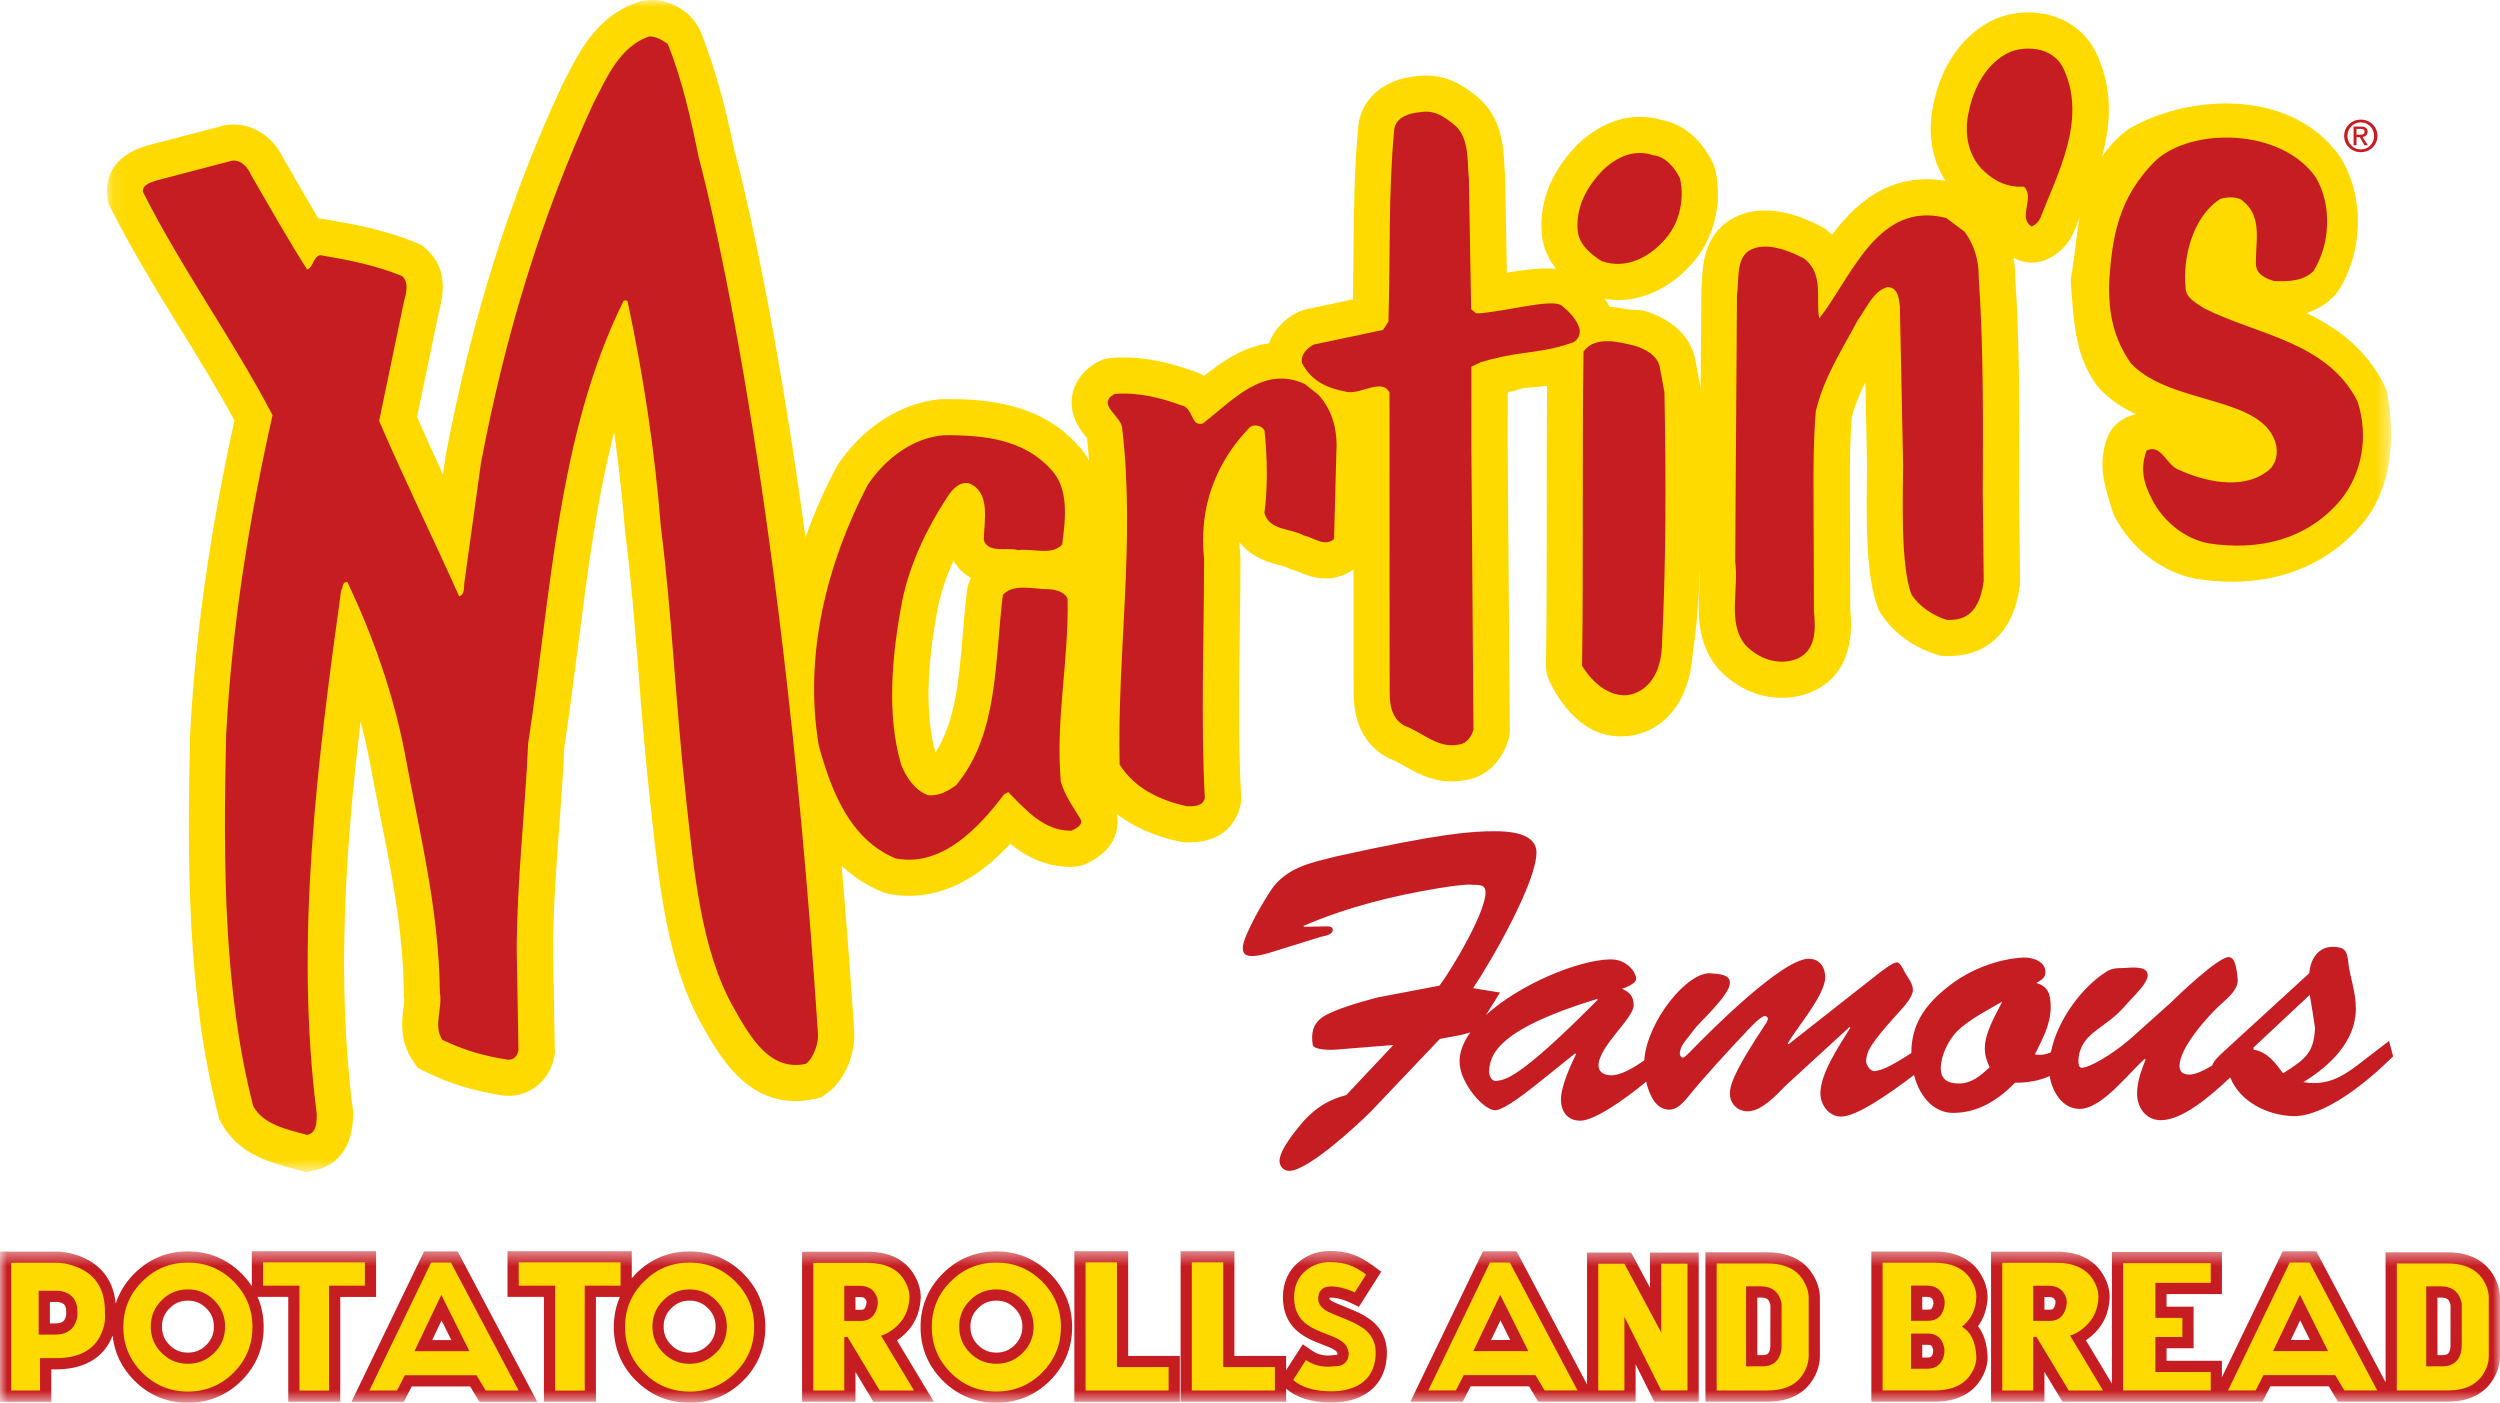
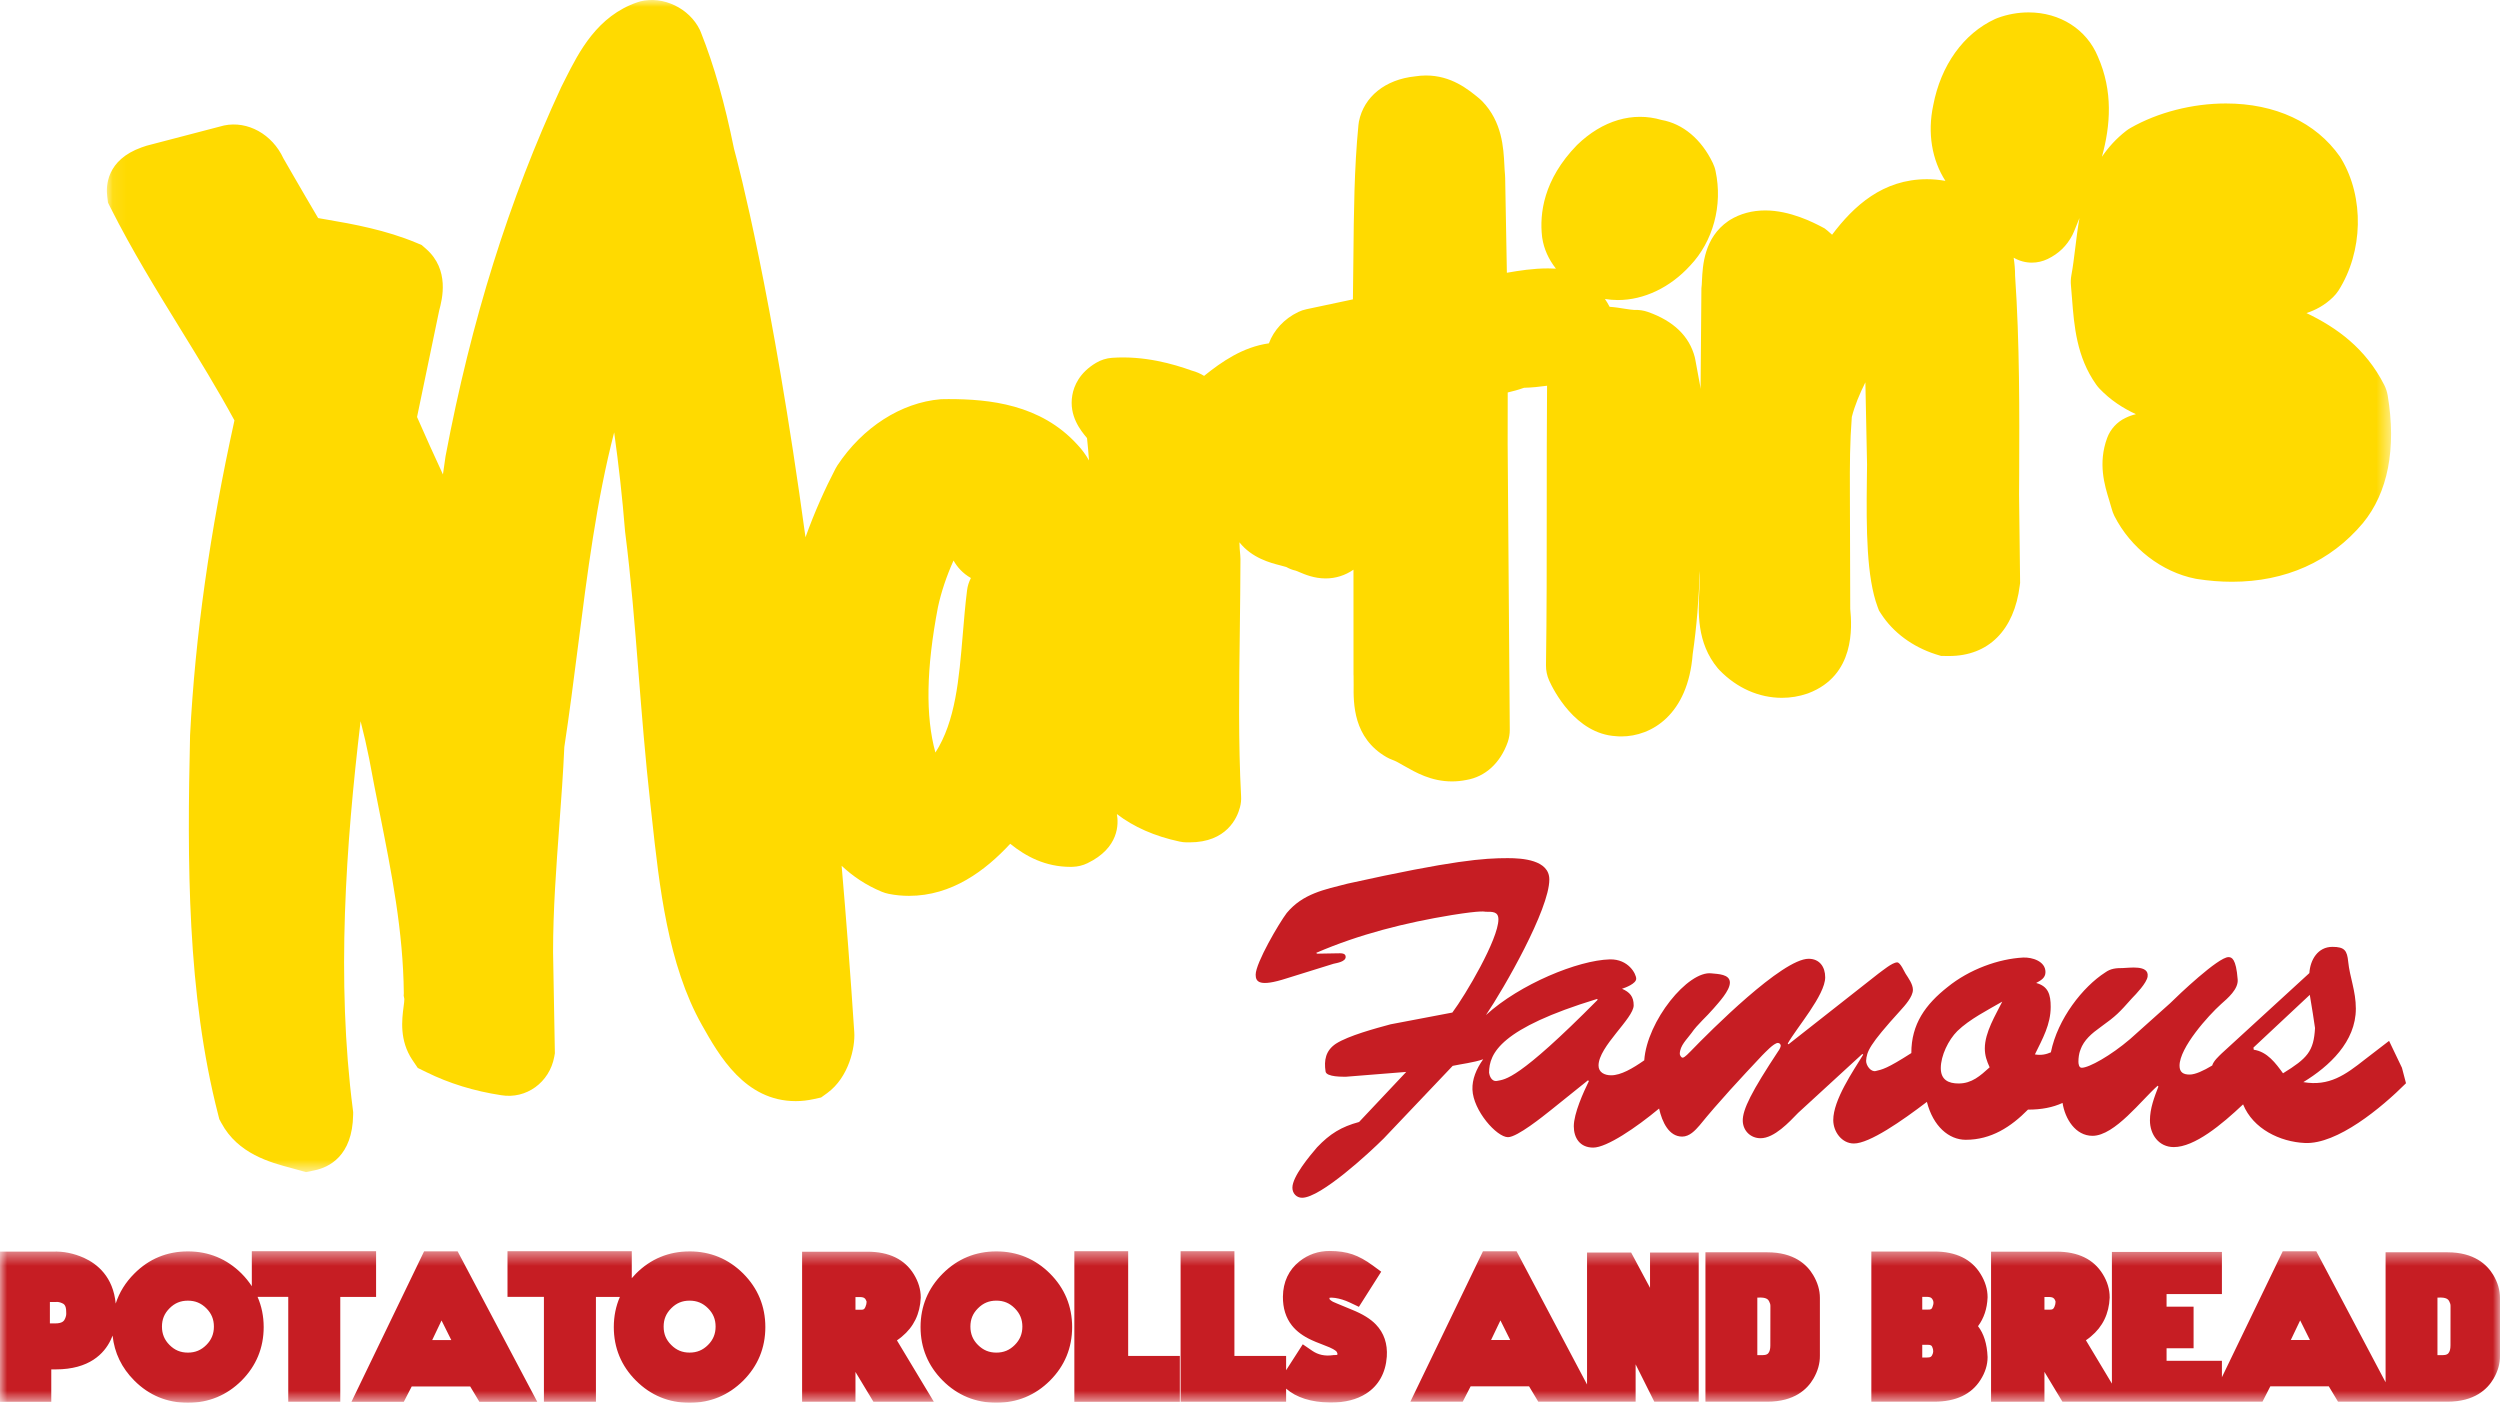
<svg xmlns="http://www.w3.org/2000/svg" xmlns:xlink="http://www.w3.org/1999/xlink" width="180" height="101" viewBox="0 0 180 101">
  <defs>
    <path id="prefix__a" d="M0 0.431L180 0.431 180 11.363 0 11.363z" />
    <path id="prefix__c" d="M0.089 0L164.551 0 164.551 84.392 0.089 84.392z" />
  </defs>
  <g fill="none" fill-rule="evenodd">
    <g transform="translate(0 89.638)">
      <mask id="prefix__b" fill="#fff">
        <use xlink:href="#prefix__a" />
      </mask>
      <path fill="#C61D23" d="M139.138 4.47c-.05.123-.086.195-.322.182h-.414v-.917h.309c.322 0 .385.108.428.183.044.072.066.136.069.202.006.112-.017.222-.07.35zm-.021 3.457c-.046.091-.094.183-.387.177h-.328v-.918h.399c.247 0 .284.079.32.157.049.11.073.21.07.313 0 .086-.022.172-.074.271zm3.989-4.168c0-.567-.17-1.128-.5-1.664-.656-1.079-1.78-1.625-3.341-1.625h-4.528v10.814h4.528c1.554 0 2.675-.529 3.331-1.569.337-.529.51-1.078.51-1.634l-.001-.032c-.038-.926-.27-1.663-.687-2.202.424-.573.655-1.261.687-2.058v-.03zm33.33 2.536l-.001.937c0 .257-.05.447-.148.56-.037.043-.12.14-.412.14h-.378V3.788l.265-.002c.449.01.54.186.59.283.06.115.09.217.087.327 0 .635-.001 1.268-.003 1.899zm-11.497.544l.673-1.409.702 1.41h-1.375zM147.92 4.45c-.073.167-.137.207-.32.207h-.4v-.912h.306c.323 0 .389.11.43.179.041.07.063.131.064.162 0 .12-.025.24-.08.364zm31.595-2.292c-.446-.744-1.379-1.631-3.293-1.631h-4.46v9.359L166.772.452h-2.414l-4.38 9.07v-1.18h-3.985v-.907h1.945V4.442h-1.945v-.907h3.985V.5h-7.921v9.481l-1.871-3.12c.121-.081.24-.17.357-.27.85-.703 1.305-1.643 1.353-2.795v-.034c0-.566-.166-1.126-.495-1.66C150.74 1.025 149.62.48 148.066.48h-4.71v10.805h3.844V9.137l1.294 2.147h14.404l.564-1.104h4.213l.663 1.104h7.884c1.94 0 2.872-.899 3.312-1.654.32-.545.476-1.108.465-1.656V3.805c0-.556-.163-1.11-.484-1.647zm-52.051 5.071v.003c0 .261-.049.448-.146.56-.036.043-.12.14-.41.14h-.381V3.788l.267-.002c.446.01.538.185.588.284.06.115.09.216.087.326 0 .95-.002 1.893-.005 2.833zm-.212-6.702h-4.46v10.757h4.46c1.94 0 2.872-.899 3.312-1.654.317-.541.474-1.102.468-1.656V3.805c0-.551-.164-1.106-.487-1.645-.442-.745-1.374-1.633-3.293-1.633zm-19.894 6.312l.673-1.409.702 1.41h-1.375zm11.444-3.753L117.441.543h-3.174v9.503L109.192.452h-2.418l-5.228 10.832h3.77l.568-1.104h4.21l.661 1.104h7.01v-2.69l1.345 2.69h3.197V.543h-3.505v2.543zM73.063 7.2c-.375.374-.796.55-1.325.55-.528 0-.948-.176-1.326-.552-.366-.364-.543-.796-.543-1.32 0-.527.173-.948.546-1.32.375-.375.795-.55 1.323-.55.529 0 .95.175 1.325.55.373.375.548.794.548 1.32 0 .523-.18.955-.548 1.322zM71.738.462c-1.502 0-2.8.537-3.858 1.595-1.061 1.06-1.6 2.357-1.6 3.853 0 1.497.539 2.795 1.601 3.857 1.058 1.058 2.357 1.593 3.857 1.593 1.499 0 2.797-.535 3.861-1.594 1.059-1.06 1.595-2.358 1.595-3.856 0-1.497-.537-2.794-1.596-3.853-1.06-1.058-2.36-1.595-3.86-1.595zM62.31 4.46c-.072.167-.13.205-.314.205h-.402V3.75h.303c.327 0 .39.107.433.182.056.092.065.154.065.16 0 .115-.028.236-.085.367zm2.626 2.139c.851-.7 1.306-1.641 1.357-2.796v-.035c0-.559-.166-1.116-.496-1.658C65.135 1.03 64.012.485 62.461.485h-4.71v10.804h3.843V9.143l1.293 2.146h4.35L64.58 6.87c.12-.083.24-.173.357-.271zm32.416-1.933c-1.12-.458-1.345-.56-1.38-.577-.166-.092-.253-.18-.252-.21 0-.034.003-.059.005-.076.056-.012.178-.022.4.01.352.053.71.164 1.07.334l.646.307 1.606-2.53-.606-.447C98.329 1.1 97.836.83 97.379.674 96.91.513 96.358.431 95.735.431c-.812 0-1.542.25-2.168.745-.774.61-1.187 1.488-1.197 2.54-.009.827.21 1.527.649 2.082.332.42.8.766 1.422 1.052.173.081.397.175.704.29.291.114.484.189.584.233.416.18.503.307.505.308.087.147.065.19.048.226-.002 0-.048.024-.18.02l-.07-.002-.068.01c-.57.08-1.054-.024-1.478-.314l-.687-.47L92.6 9.018v-1.03h-3.722V.448h-3.875v10.841H92.6v-.945c.734.642 1.793.98 3.157 1.002h.074c1.011 0 1.863-.218 2.532-.646.892-.57 1.405-1.489 1.487-2.66.062-.927-.201-1.706-.787-2.316-.385-.401-.945-.748-1.712-1.059zM81.229.447h-3.876V11.29h7.595V7.988h-3.72V.448zM14.856 7.2c-.377.375-.797.55-1.327.55-.529 0-.949-.174-1.324-.55-.366-.366-.544-.798-.544-1.32 0-.528.173-.948.547-1.323.372-.373.792-.547 1.32-.547.53 0 .951.174 1.328.549.371.372.545.793.545 1.32 0 .524-.178.956-.545 1.32zM4.682 5.308c-.056.127-.15.34-.715.34h-.375V4.107h.375l.066-.003c.138-.011.269.013.423.08.123.052.31.13.31.625l.002.064c.012.142-.015.28-.086.436zM27.078.448h-8.947V2.97c-.21-.32-.455-.628-.741-.914C16.328.999 15.028.462 13.529.462c-1.504 0-2.802.537-3.855 1.595-.639.636-1.085 1.36-1.343 2.161-.183-1.92-1.315-2.85-2.293-3.294C5.302.597 4.554.448 3.808.477H0V11.29h3.692V8.958h.323c2.421 0 3.483-1.144 3.947-2.1.055-.111.1-.222.145-.333.13 1.24.653 2.329 1.567 3.242 1.057 1.06 2.355 1.596 3.856 1.596 1.497 0 2.796-.537 3.863-1.597 1.056-1.062 1.592-2.359 1.592-3.856 0-.782-.15-1.505-.44-2.172h2.209v7.551H24.5V3.74h2.578V.446zm4.041 6.397l.672-1.409.702 1.41H31.12zM30.535.458L25.306 11.29h3.769l.569-1.103h4.21l.661 1.103h4.167L32.95.46h-2.416zm20.443 6.74c-.376.376-.8.551-1.329.551-.527 0-.947-.174-1.322-.551-.371-.37-.545-.788-.545-1.32 0-.527.174-.947.549-1.322.371-.373.79-.547 1.318-.547.53 0 .953.174 1.329.549.372.372.545.793.545 1.32 0 .524-.178.956-.545 1.32zM49.649.463c-1.5 0-2.799.537-3.856 1.595-.108.108-.208.22-.305.334V.447H36.54v3.291h2.622v7.551h3.745V3.74h1.725c-.29.666-.438 1.39-.438 2.17 0 1.5.537 2.799 1.598 3.858 1.06 1.06 2.358 1.596 3.856 1.596 1.497 0 2.796-.537 3.865-1.597 1.057-1.062 1.592-2.359 1.592-3.856 0-1.496-.536-2.793-1.595-3.855C52.448 1 51.15.462 49.65.462z" mask="url(#prefix__b)" />
    </g>
-     <path fill="#C61D23" d="M164.377 77.278c-.523-.72-1.131-1.555-2.107-1.697l-.023-.155 4.058-3.797c.172.993.286 1.783.377 2.39-.091 1.684-.559 2.18-2.305 3.259zm-21.123-.43c-.674.606-1.277 1.163-2.233 1.163-.734 0-1.284-.26-1.284-1.106 0-.899.55-2.032 1.191-2.669.866-.846 2.243-1.545 3.234-2.118-.47.954-1.255 2.202-1.255 3.37 0 .518.14.896.347 1.36zm-35.456.975c-.44.085-.565-.436-.585-.586 0-1.419.844-3.194 7.766-5.309l.061.05c-5.764 5.819-6.665 5.728-7.242 5.845zm64.215-2.88l-1.75 1.345c-1.398 1.102-2.56 1.945-4.424 1.625 1.864-1.135 3.782-2.905 3.782-5.291 0-1.278-.439-2.265-.55-3.376-.08-.808-.257-1.072-1.139-1.072-1.046 0-1.598.933-1.657 1.888l-6.315 5.785c-.208.205-.587.542-.68.87-.632.379-1.221.652-1.627.652-.465 0-.726-.17-.726-.638 0-1.304 2.062-3.6 2.994-4.439.468-.413 1.259-1.078 1.191-1.779-.114-1.511-.436-1.6-.664-1.6-.732 0-3.609 2.731-4.198 3.32l-2.881 2.578c-1.396 1.195-2.962 2.068-3.484 2.068-.205 0-.238-.287-.238-.435 0-.301.043-.566.122-.806.01-.014.021-.024.031-.038l-.006-.027c.251-.692.8-1.161 1.458-1.63 1.133-.813 1.337-1.042 2.247-2.064.284-.291 1.073-1.105 1.13-1.573.116-.868-1.373-.606-1.776-.606-.496 0-.88.03-1.277.318-1.603 1.027-3.427 3.333-3.913 5.75-.345.155-.722.228-1.15.15.553-1.13 1.137-2.153 1.137-3.423 0-.88-.174-1.487-1.047-1.72.317-.175.671-.348.671-.783 0-.787-.962-1.076-1.604-1.048-1.767.09-3.876.85-5.44 2.12-1.588 1.25-2.619 2.667-2.613 4.758-1.786 1.145-2.091 1.177-2.564 1.293-.344.083-.693-.384-.693-.731.047-.67.2-1.131 2.473-3.631.318-.351.897-.989.897-1.486 0-.404-.322-.84-.523-1.154-.085-.121-.374-.82-.609-.82-.355 0-1.075.613-1.368.82l-6.46 5.079-.053-.057c.637-1.135 2.697-3.486 2.697-4.768 0-.75-.405-1.334-1.193-1.334-1.89 0-7.058 5.172-8.49 6.654-.09.086-.434.466-.575.466-.127 0-.21-.204-.21-.267 0-.608.53-1.072.84-1.506.438-.637 1.075-1.161 1.597-1.775.35-.409 1.17-1.275 1.17-1.858 0-.615-.878-.615-1.314-.663-1.695-.225-4.66 3.438-4.852 6.26-.832.581-1.68 1.078-2.385 1.078-.476 0-.907-.211-.907-.704 0-1.367 2.53-3.395 2.53-4.333 0-.636-.287-.953-.84-1.193.264-.083 1.022-.375 1.022-.723 0-.346-.559-1.422-1.899-1.393-2.28.059-6.477 1.778-8.919 4.008l1.013-1.619-1.94-.318c1.3-1.918 4.563-7.61 4.563-9.757 0-1.419-1.952-1.54-2.994-1.54-1.722 0-3.906.147-11.52 1.833-1.691.432-3.231.721-4.392 2.115-.55.725-2.238 3.6-2.238 4.444 0 .518.265.901 2.238.261l3.373-1.049c.234-.055.87-.144.87-.495 0-.289-.352-.257-.547-.257l-1.515.027-.06-.059c3.087-1.336 6.421-2.175 9.774-2.724 2.203-.353 2.355-.236 2.412-.236.493 0 .933-.028.933.549 0 1.428-2.363 5.435-3.316 6.709l-4.448.846c-1.074.291-3.027.815-3.93 1.393-.751.499-.872 1.195-.751 2.004.053.409 1.277.377 1.485.377l4.323-.346-3.395 3.605c-1.275.345-2.093.843-3.027 1.825-.52.61-1.774 2.094-1.774 2.906 0 .407.292.725.698.725 1.339 0 4.856-3.25 5.875-4.267l4.968-5.23c.607-.133 1.543-.24 2.196-.475-.505.71-.799 1.446-.774 2.179.052 1.515 1.747 3.431 2.56 3.431.665 0 2.531-1.507 3.086-1.948l2.676-2.15.061.061c-.384.784-1.085 2.324-1.085 3.252 0 .842.444 1.535 1.397 1.535.975 0 3.098-1.443 4.744-2.812.222.99.715 2.02 1.662 2.02.526 0 .933-.439 1.254-.81 1.366-1.684 2.995-3.43 4.499-5.03.21-.204.845-.903 1.14-.903.112 0 .203.092.203.205 0 .087-.115.316-.177.382-1.895 2.874-2.589 4.214-2.556 5.048.03.706.575 1.225 1.28 1.225.99 0 2.067-1.164 2.708-1.827l4.62-4.24.062.051c-.73 1.192-2.155 3.261-2.155 4.71 0 .838.613 1.686 1.485 1.686 1.123 0 3.465-1.631 5.257-2.997.445 1.753 1.58 2.73 2.796 2.73 1.835 0 3.256-.931 4.481-2.172.984 0 1.781-.158 2.491-.482.176 1.143.927 2.368 2.156 2.368 1.606 0 3.555-2.616 4.693-3.607l.052.057c-.292.762-.61 1.572-.61 2.439 0 1.023.64 1.922 1.717 1.922 1.497 0 3.442-1.613 4.99-3.076.72 1.77 2.662 2.7 4.447 2.781 2.326.11 5.512-2.533 7.282-4.302l-.292-1.114z" />
+     <path fill="#C61D23" d="M164.377 77.278c-.523-.72-1.131-1.555-2.107-1.697l-.023-.155 4.058-3.797c.172.993.286 1.783.377 2.39-.091 1.684-.559 2.18-2.305 3.259zm-21.123-.43c-.674.606-1.277 1.163-2.233 1.163-.734 0-1.284-.26-1.284-1.106 0-.899.55-2.032 1.191-2.669.866-.846 2.243-1.545 3.234-2.118-.47.954-1.255 2.202-1.255 3.37 0 .518.14.896.347 1.36zm-35.456.975c-.44.085-.565-.436-.585-.586 0-1.419.844-3.194 7.766-5.309l.061.05c-5.764 5.819-6.665 5.728-7.242 5.845zm64.215-2.88l-1.75 1.345c-1.398 1.102-2.56 1.945-4.424 1.625 1.864-1.135 3.782-2.905 3.782-5.291 0-1.278-.439-2.265-.55-3.376-.08-.808-.257-1.072-1.139-1.072-1.046 0-1.598.933-1.657 1.888l-6.315 5.785c-.208.205-.587.542-.68.87-.632.379-1.221.652-1.627.652-.465 0-.726-.17-.726-.638 0-1.304 2.062-3.6 2.994-4.439.468-.413 1.259-1.078 1.191-1.779-.114-1.511-.436-1.6-.664-1.6-.732 0-3.609 2.731-4.198 3.32l-2.881 2.578c-1.396 1.195-2.962 2.068-3.484 2.068-.205 0-.238-.287-.238-.435 0-.301.043-.566.122-.806.01-.014.021-.024.031-.038l-.006-.027c.251-.692.8-1.161 1.458-1.63 1.133-.813 1.337-1.042 2.247-2.064.284-.291 1.073-1.105 1.13-1.573.116-.868-1.373-.606-1.776-.606-.496 0-.88.03-1.277.318-1.603 1.027-3.427 3.333-3.913 5.75-.345.155-.722.228-1.15.15.553-1.13 1.137-2.153 1.137-3.423 0-.88-.174-1.487-1.047-1.72.317-.175.671-.348.671-.783 0-.787-.962-1.076-1.604-1.048-1.767.09-3.876.85-5.44 2.12-1.588 1.25-2.619 2.667-2.613 4.758-1.786 1.145-2.091 1.177-2.564 1.293-.344.083-.693-.384-.693-.731.047-.67.2-1.131 2.473-3.631.318-.351.897-.989.897-1.486 0-.404-.322-.84-.523-1.154-.085-.121-.374-.82-.609-.82-.355 0-1.075.613-1.368.82l-6.46 5.079-.053-.057c.637-1.135 2.697-3.486 2.697-4.768 0-.75-.405-1.334-1.193-1.334-1.89 0-7.058 5.172-8.49 6.654-.09.086-.434.466-.575.466-.127 0-.21-.204-.21-.267 0-.608.53-1.072.84-1.506.438-.637 1.075-1.161 1.597-1.775.35-.409 1.17-1.275 1.17-1.858 0-.615-.878-.615-1.314-.663-1.695-.225-4.66 3.438-4.852 6.26-.832.581-1.68 1.078-2.385 1.078-.476 0-.907-.211-.907-.704 0-1.367 2.53-3.395 2.53-4.333 0-.636-.287-.953-.84-1.193.264-.083 1.022-.375 1.022-.723 0-.346-.559-1.422-1.899-1.393-2.28.059-6.477 1.778-8.919 4.008c1.3-1.918 4.563-7.61 4.563-9.757 0-1.419-1.952-1.54-2.994-1.54-1.722 0-3.906.147-11.52 1.833-1.691.432-3.231.721-4.392 2.115-.55.725-2.238 3.6-2.238 4.444 0 .518.265.901 2.238.261l3.373-1.049c.234-.055.87-.144.87-.495 0-.289-.352-.257-.547-.257l-1.515.027-.06-.059c3.087-1.336 6.421-2.175 9.774-2.724 2.203-.353 2.355-.236 2.412-.236.493 0 .933-.028.933.549 0 1.428-2.363 5.435-3.316 6.709l-4.448.846c-1.074.291-3.027.815-3.93 1.393-.751.499-.872 1.195-.751 2.004.053.409 1.277.377 1.485.377l4.323-.346-3.395 3.605c-1.275.345-2.093.843-3.027 1.825-.52.61-1.774 2.094-1.774 2.906 0 .407.292.725.698.725 1.339 0 4.856-3.25 5.875-4.267l4.968-5.23c.607-.133 1.543-.24 2.196-.475-.505.71-.799 1.446-.774 2.179.052 1.515 1.747 3.431 2.56 3.431.665 0 2.531-1.507 3.086-1.948l2.676-2.15.061.061c-.384.784-1.085 2.324-1.085 3.252 0 .842.444 1.535 1.397 1.535.975 0 3.098-1.443 4.744-2.812.222.99.715 2.02 1.662 2.02.526 0 .933-.439 1.254-.81 1.366-1.684 2.995-3.43 4.499-5.03.21-.204.845-.903 1.14-.903.112 0 .203.092.203.205 0 .087-.115.316-.177.382-1.895 2.874-2.589 4.214-2.556 5.048.03.706.575 1.225 1.28 1.225.99 0 2.067-1.164 2.708-1.827l4.62-4.24.062.051c-.73 1.192-2.155 3.261-2.155 4.71 0 .838.613 1.686 1.485 1.686 1.123 0 3.465-1.631 5.257-2.997.445 1.753 1.58 2.73 2.796 2.73 1.835 0 3.256-.931 4.481-2.172.984 0 1.781-.158 2.491-.482.176 1.143.927 2.368 2.156 2.368 1.606 0 3.555-2.616 4.693-3.607l.052.057c-.292.762-.61 1.572-.61 2.439 0 1.023.64 1.922 1.717 1.922 1.497 0 3.442-1.613 4.99-3.076.72 1.77 2.662 2.7 4.447 2.781 2.326.11 5.512-2.533 7.282-4.302l-.292-1.114z" />
    <g transform="translate(7.606)">
      <mask id="prefix__d" fill="#fff">
        <use xlink:href="#prefix__c" />
      </mask>
      <path fill="#FFDA00" d="M62.022 42.505c-.133 1.06-.22 2.131-.308 3.168-.268 3.206-.52 6.251-1.97 8.51-.724-2.62-.66-6.062.181-10.464.238-1.105.616-2.228 1.123-3.362.264.468.658.923 1.251 1.26-.143.276-.24.575-.277.888m102.284-14.038c-.045-.261-.127-.514-.247-.751-1.341-2.635-3.409-4.126-5.6-5.175.637-.207 1.31-.555 1.914-1.145.147-.141.274-.3.388-.47 1.784-2.807 1.87-6.707.206-9.49-.029-.055-.063-.111-.101-.163-1.732-2.465-4.65-3.823-8.214-3.823-2.399 0-4.9.64-6.863 1.764-.107.06-.21.129-.306.203-.725.562-1.294 1.196-1.749 1.871.618-2.262.808-4.719-.294-7.214-.811-1.961-2.721-3.181-4.988-3.181-.754 0-1.521.139-2.223.399-.064.024-.127.048-.187.076-2.279 1.051-3.909 3.336-4.455 6.21-.427 2.001-.094 3.941.876 5.445-.45-.077-.895-.12-1.33-.12-3.17 0-5.267 1.92-6.829 3.998-.105-.098-.215-.194-.33-.291l-.207-.164-.23-.123c-.559-.29-2.245-1.171-4.043-1.171-.942 0-1.798.23-2.543.684l-.123.082c-1.742 1.2-1.84 3.204-1.893 4.277-.01.201-.012.392-.04.557l-.06 7.254c-.007-.075-.016-.15-.03-.224l-.349-1.885c-.009-.06-.02-.119-.038-.182-.394-1.514-1.531-2.607-3.373-3.255-.317-.112-.651-.159-.986-.144-.126 0-.422-.048-.662-.083-.34-.056-.71-.115-1.11-.143-.104-.198-.216-.387-.337-.564.308.048.617.077.93.077 1.874 0 3.767-.901 5.202-2.478 1.656-1.741 2.36-4.343 1.833-6.805-.039-.202-.11-.397-.2-.587-.82-1.712-2.155-2.826-3.691-3.097-2.06-.604-4.244.018-6.086 1.808-2.425 2.49-2.704 4.961-2.515 6.593l.013.097c.123.799.456 1.535.985 2.208-.188-.01-.376-.017-.563-.017-1.079 0-2.076.157-2.969.314l-.123-6.817c0-.074-.005-.147-.01-.222-.024-.23-.034-.467-.047-.706-.062-1.246-.16-3.126-1.598-4.609-.069-.072-.145-.139-.216-.2-.8-.655-2.009-1.65-3.833-1.65-.261 0-.526.023-.787.064-2.141.222-3.683 1.462-4.039 3.253-.015.085-.025.167-.035.254-.306 3.114-.331 6.356-.362 9.489-.012 1.025-.017 2.045-.036 3.059l-3.344.71c-.206.042-.403.11-.592.201-1.025.493-1.764 1.316-2.113 2.255-1.876.265-3.392 1.318-4.665 2.343-.254-.156-.549-.29-.887-.38-1.34-.48-3.42-1.084-5.744-.92-.402.029-.791.151-1.14.357-1.209.715-1.603 1.668-1.718 2.338-.26 1.495.618 2.553 1.042 3.063.006.005.012.013.017.02.059.537.104 1.075.143 1.611-.226-.399-.5-.786-.846-1.147-2.642-2.899-6.334-3.271-9.263-3.271l-.391.005c-.061 0-.127 0-.19.006-2.839.242-5.613 2.023-7.426 4.765-.05.075-.096.155-.138.236-.74 1.425-1.497 3.09-2.158 4.937-2.402-17.61-4.833-26.828-5.146-27.969-.673-3.31-1.43-5.98-2.386-8.388l-.077-.18C42.024.59 40.138-.314 38.499.098l-.198.06c-2.91.989-4.222 3.588-5.182 5.485l-.32.637c-3.757 8.102-6.48 16.794-8.327 26.577l-.186 1.304c-.632-1.37-1.265-2.757-1.865-4.136l1.593-7.663c.224-.833.764-2.938-.934-4.435l-.325-.284-.398-.167c-2.165-.903-4.487-1.338-6.493-1.676l-.564-.098c-.59-.99-1.17-2-1.743-2.985l-.759-1.316c-.801-1.732-2.566-2.72-4.273-2.367L2.953 10.49l-.358.12c-2.53.903-2.58 2.777-2.48 3.54l.055.444.2.396c1.517 3.01 3.287 5.892 5.004 8.678 1.327 2.152 2.692 4.374 3.9 6.6-1.778 8.08-2.822 15.484-3.195 22.664-.208 9.05-.225 18.612 2.029 27.347l.077.304.149.275c1.191 2.219 3.516 2.839 5.06 3.248l1.034.286.619-.129c1.018-.21 2.73-1.012 2.773-4.003l.002-.187-.022-.182c-1.203-9.308-.5-19.104.557-27.965.235.907.44 1.806.617 2.695.236 1.294.493 2.58.747 3.86.875 4.393 1.7 8.54 1.748 13.027l-.01.18.048.24c.005.097-.03.386-.057.576-.117.9-.308 2.404.635 3.813l.389.576.622.304c1.637.81 3.45 1.364 5.382 1.658 1.804.3 3.479-.92 3.822-2.762l.045-.258-.13-7.282c-.001-3.015.228-6.116.449-9.115.136-1.85.278-3.761.361-5.651.363-2.378.67-4.803.971-7.149.689-5.406 1.353-10.624 2.618-15.507.33 2.362.59 4.712.777 7.035l.011.121c.431 3.38.689 6.652.962 10.114.239 3 .483 6.107.857 9.489l.104.935c.54 4.982 1.154 10.63 3.613 14.986 1.228 2.182 3.09 5.47 6.749 5.47.424 0 .86-.049 1.294-.145l.532-.117.44-.317c1.558-1.135 2.02-3.287 1.949-4.377-.277-4.21-.582-8.202-.91-11.989.807.757 1.754 1.4 2.89 1.87.16.064.327.119.498.152.483.097.977.144 1.465.144 3.07 0 5.484-1.805 7.284-3.749 1.127.91 2.529 1.662 4.343 1.662l.148-.003c.369-.011.738-.098 1.072-.261 2.28-1.101 2.246-2.826 2.118-3.538 1.21.928 2.713 1.595 4.507 1.979.168.037.34.058.513.059h.208c2.678 0 3.434-1.764 3.632-2.523.072-.262.099-.53.082-.8-.203-3.81-.146-7.934-.092-11.92.019-1.745.043-3.472.046-5.152 0-.092-.005-.184-.014-.275-.035-.318-.053-.63-.06-.934.902 1.139 2.247 1.482 2.918 1.654.16.042.405.105.457.125.226.125.419.204.668.259.083.022.163.064.244.097.438.187 1.097.466 1.921.466.725 0 1.409-.219 2.003-.63l.003 7.547c.001.034.002.07.005.107.005.207.004.422.004.634-.016 1.34-.041 3.824 2.375 5.212.14.08.285.145.436.2.214.074.51.244.822.425.824.47 1.947 1.12 3.445 1.12.343 0 .69-.036 1.033-.104 1.369-.229 2.454-1.22 2.988-2.738.095-.282.147-.582.143-.882l-.153-20.573.005-3.707c.377-.087.77-.193 1.173-.338.56-.014 1.113-.07 1.66-.147-.024 2.906-.024 5.867-.024 8.752.001 3.747.002 7.62-.054 11.372-.005.38.075.757.23 1.105.293.649 1.88 3.844 4.818 4.003.096.01.224.018.378.018 2.167 0 4.8-1.558 5.137-5.929.293-2.002.44-4.003.514-5.989.018.395-.007.859-.032 1.346-.089 1.616-.205 3.827 1.325 5.664l.134.146c1.242 1.279 2.833 1.982 4.484 1.982.617 0 1.23-.1 1.816-.3l.1-.036c3.352-1.281 3.127-4.757 3.002-6.07l-.025-8.375c-.008-2.076-.003-3.595.138-5.44.217-.844.563-1.667.977-2.495l.12 5.921c0 .306-.01.675-.013 1.093-.047 3.61-.02 7.027.774 9.157l.1.265.154.238c.862 1.334 2.253 2.366 3.917 2.904l.399.122.575.006c2.833 0 4.69-1.853 5.091-5.085l.023-.177-.075-6.37.009-1.447c.016-4.427.038-9.441-.295-14.3 0-.441-.037-.875-.103-1.3.406.236.858.356 1.313.356.388 0 .777-.09 1.138-.263.798-.39 1.363-.935 1.776-1.72.046-.087.09-.18.123-.269.122-.312.254-.632.387-.956-.13.743-.22 1.47-.302 2.155-.087.701-.167 1.36-.28 1.966-.044.24-.054.485-.03.727.029.312.053.625.077.943.152 1.97.33 4.202 1.733 6.187.072.102.148.198.234.289.8.842 1.703 1.421 2.636 1.852-.258.06-.511.15-.757.271-.611.292-1.081.808-1.316 1.44-.674 1.826-.181 3.421.145 4.479.062.2.123.399.175.598.049.185.116.368.2.54 1.169 2.306 3.406 4.04 5.841 4.518l.101.018c.856.135 1.71.202 2.527.202 3.842 0 7.095-1.45 9.417-4.215 1.812-2.196 2.431-5.38 1.792-9.206" mask="url(#prefix__d)" />
    </g>
-     <path fill="#C61D23" d="M142.465 19.935c.019-1.203-.339-2.336-1.008-3.246l-1.336-.996c-4.954-1.275-6.838 4.338-9.136 7.234-.271-1.435.353-3.15-1.062-4.296-.784-.41-2.725-1.364-4.015-.573-.933.641-.68 2.153-.846 3.13l-.13 19.24c.278 2.033-.588 4.425.742 6.022.963.994 2.312 1.463 3.597 1.03 1.515-.582 1.462-2.157 1.331-3.512l-.028-8.495c-.005-2.023-.005-3.741.163-5.86.56-2.396 1.87-4.407 3.028-6.57.615-.82 1.084-2.09 2.141-2.376.755.038.818.839.885 1.365l.233 11.418c0 2.077-.218 7.16.594 9.341.592.91 1.566 1.525 2.536 1.84.753.01 2.314.057 2.674-2.807l-.068-6.226c.011-4.624.082-10.323-.295-15.663zm2.269-16.203c-1.746.8-2.675 2.669-3 4.394-.322 1.497-.045 3.153 1.144 4.223.819.762 1.715 1.151 2.844 1.093.82.764-.484 2.25.562 2.863.302-.144.454-.293.61-.588 1.25-3.216 3.338-7.022 1.735-10.65-.655-1.587-2.533-1.84-3.895-1.335zm-25.702 7.446c-1.35-.47-2.636.114-3.627 1.077-1.223 1.259-1.995 2.752-1.797 4.485.138.902.954 1.59 1.7 2.054 1.725.626 3.39-.253 4.463-1.44 1.07-1.112 1.549-2.835 1.194-4.494-.364-.758-1.03-1.592-1.933-1.682zm39.664 11.02c-.597-.384-1.348-.772-1.337-1.523-.189-1.903.375-4.953 2.5-6.352.455-.145 1.286-.206 1.655.173 1.415 1.148.862 2.944.914 4.598.067.678.738.99 1.341 1.148.975.014 2.028.028 2.79-.714 1.234-1.934 1.35-4.79.175-6.76-2.506-3.57-8.92-3.59-11.503-1.226-2.793 2.722-3.153 5.725-3.368 8.663-.09 2.481.399 4.307 1.579 5.974 2.889 3.05 9.676 2.258 10.455 5.942.136.827-.168 1.536-.78 1.9-1.745 1.252-4.442.644-6.245-.198-.901-.316-1.254-1.898-2.316-1.388-.47 1.273-.253 2.303.402 3.541.805 1.587 2.367 2.814 4.02 3.139 3.68.578 7.154-.273 9.528-3.097 1.535-1.858 2.073-4.572 1.234-7.12-2.197-4.317-7.232-4.768-11.044-6.7zm-46.291-.218c-.761-.488-4.001.471-6.109.592l-.374-.308-.162-9.395c-.13-1.282.042-2.781-.92-3.773-.747-.613-1.492-1.225-2.624-1.016-.755.065-1.661.354-1.825 1.178-.44 4.502-.282 9.315-.425 13.899l-.385.596-4.985 1.055c-.455.22-.988.736-.847 1.341.658 1.287 1.834 1.826 3.264 2.073.979.165 2.515-1.014 3.029.047l.01 20.293c.057 1.355-.269 2.93 1.075 3.698 1.346.472 2.383 1.688 3.967 1.336.53-.067.838-.589.995-1.04l-.152-20.594.003-5.562.68-.323c.982-.288 1.937-.506 3.012-.648 1.075-.142 2.276-.296 3.482-.73.38-.069.687-.517.622-.968-.142-.679-.812-1.364-1.331-1.75zM76.377 56.265c-.387-4.44.578-8.636.491-13.145-.218-.528-.896-.691-1.494-.7-1.053-.016-2.402-.41-3.168.407-.597 4.802-.296 9.991-3.36 13.704-.611.442-1.292.808-2.044.724-.974-.39-1.559-1.3-1.925-2.207-1.075-3.702-.638-8.053.098-11.875.564-2.624 1.729-5.087 3.191-7.322.307-.521.92-1.265 1.671-1.029 1.497.7 1.017 2.645.996 4.076.363.98 1.65.473 2.472.71 1.135-.132 2.404.413 3.17-.402.252-1.879.508-4.054-.825-5.426-1.928-2.133-4.782-2.472-7.72-2.442-2.26.194-4.24 1.742-5.47 3.603-2.866 5.525-4.618 12.11-3.508 18.742.856 3.096 2.161 6.723 5.528 8.123 3.302.646 5.98-2.17 7.82-4.622l.302-.148c1.264 1.294 2.595 2.82 4.552 2.773.301-.144.756-.367.688-.743-.512-.909-1.178-1.746-1.465-2.801zM48.085 3.166c-.445-.305-.819-.535-1.341-.545-2.12.722-3.058 2.963-3.987 4.75-3.805 8.217-6.414 16.898-8.128 25.97l-1.177 8.477c-.081.372.063.976-.392 1.12-1.896-4.235-3.945-8.4-5.762-12.634l1.775-8.545c.164-.598.401-1.421-.12-1.88-1.871-.779-3.975-1.184-5.925-1.513-.53.217-.465.895-.918 1.037-1.399-2.199-2.721-4.546-4.043-6.822-.22-.528-.737-1.139-1.416-.997l-5.44 1.426c-.38.144-.982.287-.916.813 2.783 5.526 6.475 10.615 9.328 16.068-1.687 7.49-2.928 15.143-3.344 23.101-.207 9.093-.188 18.34 1.95 26.638.733 1.365 2.46 1.69 3.887 2.085.676-.14.687-.892.693-1.492-1.623-12.578.072-25.555 1.753-37.708.152-.222.084-.676.458-.594 1.828 3.861 3.274 7.938 4.114 12.235 1.045 5.727 2.472 11.233 2.537 17.326.209 1.053-.487 2.398.175 3.383 1.42.698 2.994 1.172 4.648 1.42.451.08.753-.214.838-.662l-.127-7.07c-.001-5.036.601-10.061.822-15.02 1.664-10.877 2.13-22.294 6.859-31.846 0-.074.302-.07.299.004 1.13 5.277 1.956 10.702 2.4 16.269.812 6.4 1.025 12.413 1.823 19.644.562 5.1 1.059 10.787 3.4 14.93 1.235 2.192 2.64 4.624 5.211 4.063.606-.444.914-1.569.879-2.103-2.773-42.24-8.595-63.178-8.595-63.178-.563-2.789-1.195-5.58-2.218-8.15zm45.868 24.49c-2.99-1.4-5.21 1.201-7.342 2.825-.907.288-.663-1.138-1.561-1.3-1.499-.547-3.074-.946-4.806-.821-1.368.806.576 1.585.564 2.565.94 8.128-.38 16.078-.195 24.123 1.1 1.746 2.971 2.6 4.847 3 .526.007 1.13.017 1.287-.58-.295-5.568-.057-11.652-.053-17.214-.397-3.766.854-6.98 3.298-9.5.307-.22.833-.138 1.052.24.2 1.883.244 4.139-.007 5.938.356 1.284 1.86 1.08 2.835 1.621.75.16 1.493.848 2.18.254l.165-6.233c.1-1.58-.258-3.01-1.295-4.154l-.969-.764zm25.537-1.287c-.214-.83-1.036-1.216-1.708-1.453-1.123-.273-2.926-.793-3.77.397-.108 7.364.005 15.107-.103 22.623 0 0 1.232 2.213 3.18 2.122 0 0 2.51-.072 2.581-3.794.288-6.085.288-11.526.17-18.012l-.35-1.883zM169.67 9.697V9.28h.29c.101 0 .174.015.217.047.05.032.07.081.07.15 0 .073-.02.132-.07.167-.043.034-.116.053-.217.053h-.29zm.674.072c.081-.072.125-.171.125-.296 0-.114-.043-.205-.125-.27-.081-.064-.196-.095-.345-.095h-.541v1.353h.212v-.586h.23l.348.586h.244l-.386-.592c.099-.014.176-.047.238-.1zm.313.706c-.188.19-.414.282-.682.282-.269 0-.493-.093-.68-.282-.184-.188-.278-.417-.278-.69 0-.273.094-.503.279-.69.186-.188.41-.284.68-.284.268 0 .497.096.681.284.186.187.276.417.276.69 0 .273-.09.502-.276.69zm.17-1.522c-.23-.225-.516-.34-.852-.34-.335 0-.617.115-.85.34-.23.226-.346.506-.346.832 0 .328.116.604.346.83.233.227.514.341.85.341.339 0 .621-.114.852-.34.228-.227.349-.503.349-.831 0-.326-.12-.606-.349-.832z" />
-     <path fill="#FFDA00" d="M148.659 94.412c-.202.46-.554.69-1.058.69h-1.209v-2.527h1.113c.524 0 .9.193 1.127.578.112.19.171.38.177.57 0 .228-.049.46-.15.689zm1.37 1.196c.667-.553 1.023-1.29 1.061-2.207 0-.414-.123-.828-.376-1.24-.507-.826-1.39-1.239-2.648-1.239h-3.902v9.194h2.228v-3.86h.234l2.325 3.86h2.464l-2.37-3.954c.325-.092.653-.277.984-.554zm2.836 4.508h6.307v-1.33h-3.987v-2.52h1.947v-1.38h-1.947v-2.52h3.987v-1.422h-6.307v9.172zm10.794-2.833l1.938-4.055 2.022 4.055h-3.96zm1.206-6.387l-4.45 9.22h1.989l.565-1.105h5.162l.664 1.105h2.368l-4.877-9.22h-1.42zm-24.98 3.516c-.19.465-.55.693-1.083.684h-1.208v-2.53h1.117c.523 0 .9.19 1.123.576.114.192.174.386.181.574.012.233-.03.466-.13.696zm-.047 3.517c-.216.426-.59.632-1.127.619h-1.117v-2.53h1.208c.508 0 .86.212 1.059.635.095.216.143.43.139.641 0 .211-.053.425-.162.635zm2.459-4.533c0-.414-.126-.83-.382-1.246-.503-.827-1.388-1.236-2.65-1.236h-3.72v9.202h3.72c1.262 0 2.147-.399 2.65-1.197.256-.401.382-.802.382-1.2-.046-1.094-.393-1.825-1.04-2.19.658-.526 1.006-1.236 1.04-2.133zm34.945 3.473c0 .46-.116.822-.343 1.087-.24.279-.582.42-1.023.42h-1.188v-5.758h1.09c.619.013 1.051.251 1.29.716.123.235.183.468.178.7 0 .95-.003 1.896-.004 2.835zm1.58-4.66c-.495-.824-1.36-1.239-2.6-1.239h-3.653v9.146h3.653c1.253 0 2.127-.418 2.615-1.254.244-.418.364-.835.355-1.25v-4.17c0-.407-.122-.819-.37-1.233zm-59.213 3.733l-2.652-4.955h-1.883v9.129h1.883v-5.305l2.652 5.305h1.89v-9.13h-1.89v4.956zm8.663.927c0 .46-.111.822-.34 1.087-.24.279-.583.42-1.024.42h-1.189v-5.758h1.092c.617.013 1.048.251 1.287.716.122.235.183.468.178.7 0 .95-.001 1.896-.004 2.835zm-1.02-5.899H123.6v9.146h3.65c1.256 0 2.128-.418 2.616-1.254.244-.418.362-.835.358-1.25v-4.17c0-.407-.126-.819-.374-1.233-.491-.824-1.358-1.239-2.6-1.239zm-21.174 6.313l1.938-4.055 2.023 4.055h-3.961zm1.203-6.387l-4.449 9.22h1.99l.567-1.105h5.163l.66 1.105h2.37l-4.877-9.22h-1.424zm-44.23 3.522c-.2.459-.55.69-1.056.69h-1.208V92.58h1.11c.528 0 .902.193 1.128.577.114.19.17.38.177.572 0 .23-.05.458-.15.69zm1.372 1.196c.67-.552 1.023-1.288 1.062-2.21 0-.41-.125-.824-.378-1.237-.507-.828-1.39-1.238-2.646-1.238h-3.902v9.192h2.228v-3.862h.232l2.324 3.862h2.468l-2.376-3.952c.329-.093.657-.279.988-.555zM88.07 90.89h-2.259v9.23h5.98v-1.69h-3.72v-7.54zm-14.437 6.516c-.524.525-1.156.786-1.896.786-.741 0-1.371-.261-1.895-.786-.522-.52-.782-1.152-.782-1.892 0-.737.26-1.367.782-1.89.524-.523 1.154-.786 1.895-.786.74 0 1.372.263 1.896.786.523.523.784 1.153.784 1.89 0 .74-.261 1.373-.784 1.892zm-1.896-6.5c-1.285 0-2.38.451-3.287 1.358s-1.362 2.002-1.362 3.282c0 1.285.455 2.379 1.362 3.288.907.905 2.002 1.357 3.287 1.357 1.284 0 2.38-.452 3.29-1.357.906-.91 1.358-2.003 1.358-3.288 0-1.28-.452-2.375-1.358-3.282-.91-.907-2.006-1.359-3.29-1.359zm8.683-.016h-2.26v9.23h5.98v-1.69h-3.72v-7.54zm16.625 4.157c-.908-.37-1.396-.577-1.468-.62-.449-.25-.67-.56-.666-.931.016-.69.46-.976 1.33-.845.434.063.867.198 1.3.403l.82-1.292c-.45-.33-.865-.56-1.245-.689-.39-.134-.852-.2-1.38-.2-.63 0-1.188.191-1.669.571-.588.463-.882 1.102-.89 1.917-.007.641.15 1.164.474 1.573.253.32.63.592 1.134.823.162.077.38.165.651.269.31.121.514.2.615.243.446.195.738.404.875.635.211.354.237.689.076 1.003-.173.324-.482.477-.928.463-.77.106-1.452-.04-2.046-.447l-.92 1.433c.59.528 1.48.802 2.658.82.883.01 1.606-.163 2.162-.52.681-.434 1.052-1.112 1.116-2.034.047-.692-.138-1.26-.563-1.704-.3-.311-.777-.603-1.436-.87zm-81.619 2.359c-.526.525-1.158.786-1.899.786-.741 0-1.371-.261-1.893-.786-.52-.52-.781-1.152-.781-1.892 0-.737.26-1.367.78-1.89.523-.523 1.153-.786 1.894-.786.74 0 1.373.263 1.9.786.52.523.78 1.153.78 1.89 0 .74-.26 1.373-.78 1.892zm-1.899-6.5c-1.284 0-2.38.451-3.284 1.358-.91.907-1.365 2.002-1.365 3.282 0 1.285.455 2.379 1.365 3.288.904.905 2 1.36 3.284 1.36 1.282 0 2.381-.455 3.291-1.36.905-.91 1.358-2.003 1.358-3.288 0-1.28-.453-2.375-1.358-3.282-.91-.907-2.01-1.359-3.29-1.359zm-8.106 4.361c-.24.55-.725.824-1.455.824H2.784v-3.155h1.183c.27-.022.536.024.804.14.534.227.803.684.803 1.368.022.276-.028.552-.152.823zm.288-3.97c-.626-.277-1.254-.406-1.884-.377H.808v9.2h2.075v-2.332h1.13c1.618 0 2.69-.549 3.223-1.649.269-.548.375-1.097.317-1.646.024-1.562-.592-2.626-1.843-3.195zm24.13 5.991l1.936-4.056 2.023 4.056h-3.96zm1.202-6.387l-4.45 9.219h1.99l.568-1.103h5.16l.662 1.103h2.37l-4.877-9.219h-1.423zM18.939 92.57h2.622v7.551h2.131V92.57h2.578v-1.68H18.94v1.68zm32.61 4.837c-.525.525-1.157.786-1.9.786-.74 0-1.37-.261-1.891-.786-.524-.52-.784-1.152-.784-1.892 0-.737.26-1.367.784-1.89.522-.523 1.152-.786 1.89-.786.744 0 1.376.263 1.901.786.522.523.782 1.153.782 1.89 0 .74-.26 1.373-.782 1.892zm-1.9-6.5c-1.284 0-2.378.451-3.285 1.358-.91.907-1.362 2.002-1.362 3.282 0 1.285.452 2.379 1.362 3.288.907.905 2 1.36 3.285 1.36 1.284 0 2.382-.455 3.292-1.36.905-.91 1.359-2.003 1.359-3.288 0-1.28-.454-2.375-1.36-3.282-.91-.907-2.007-1.359-3.291-1.359zM37.348 92.57h2.623v7.551h2.13V92.57h2.579v-1.68h-7.332v1.68z" />
  </g>
</svg>